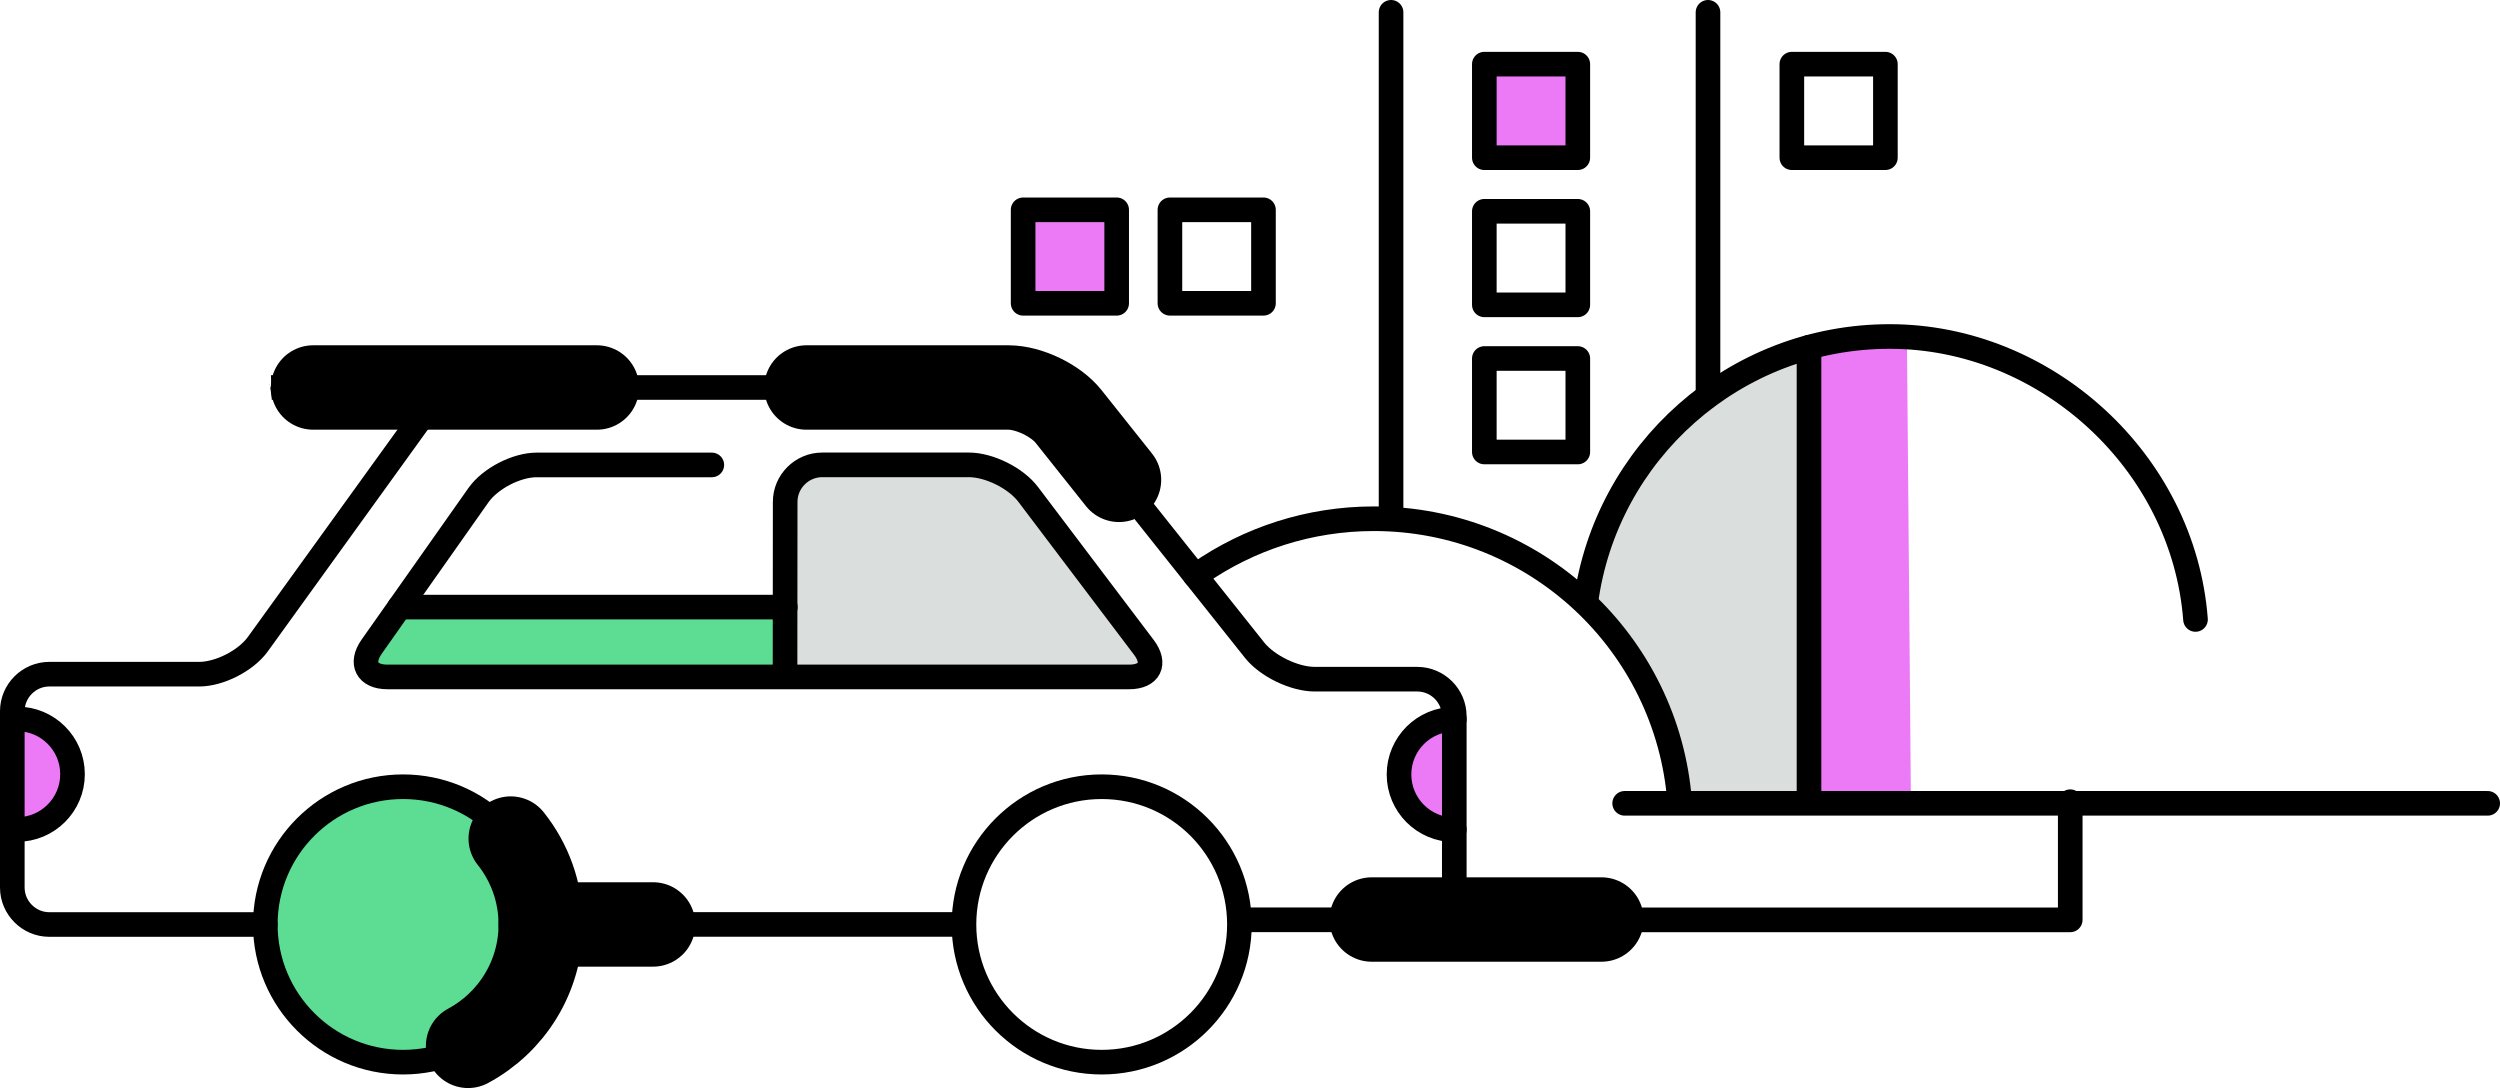
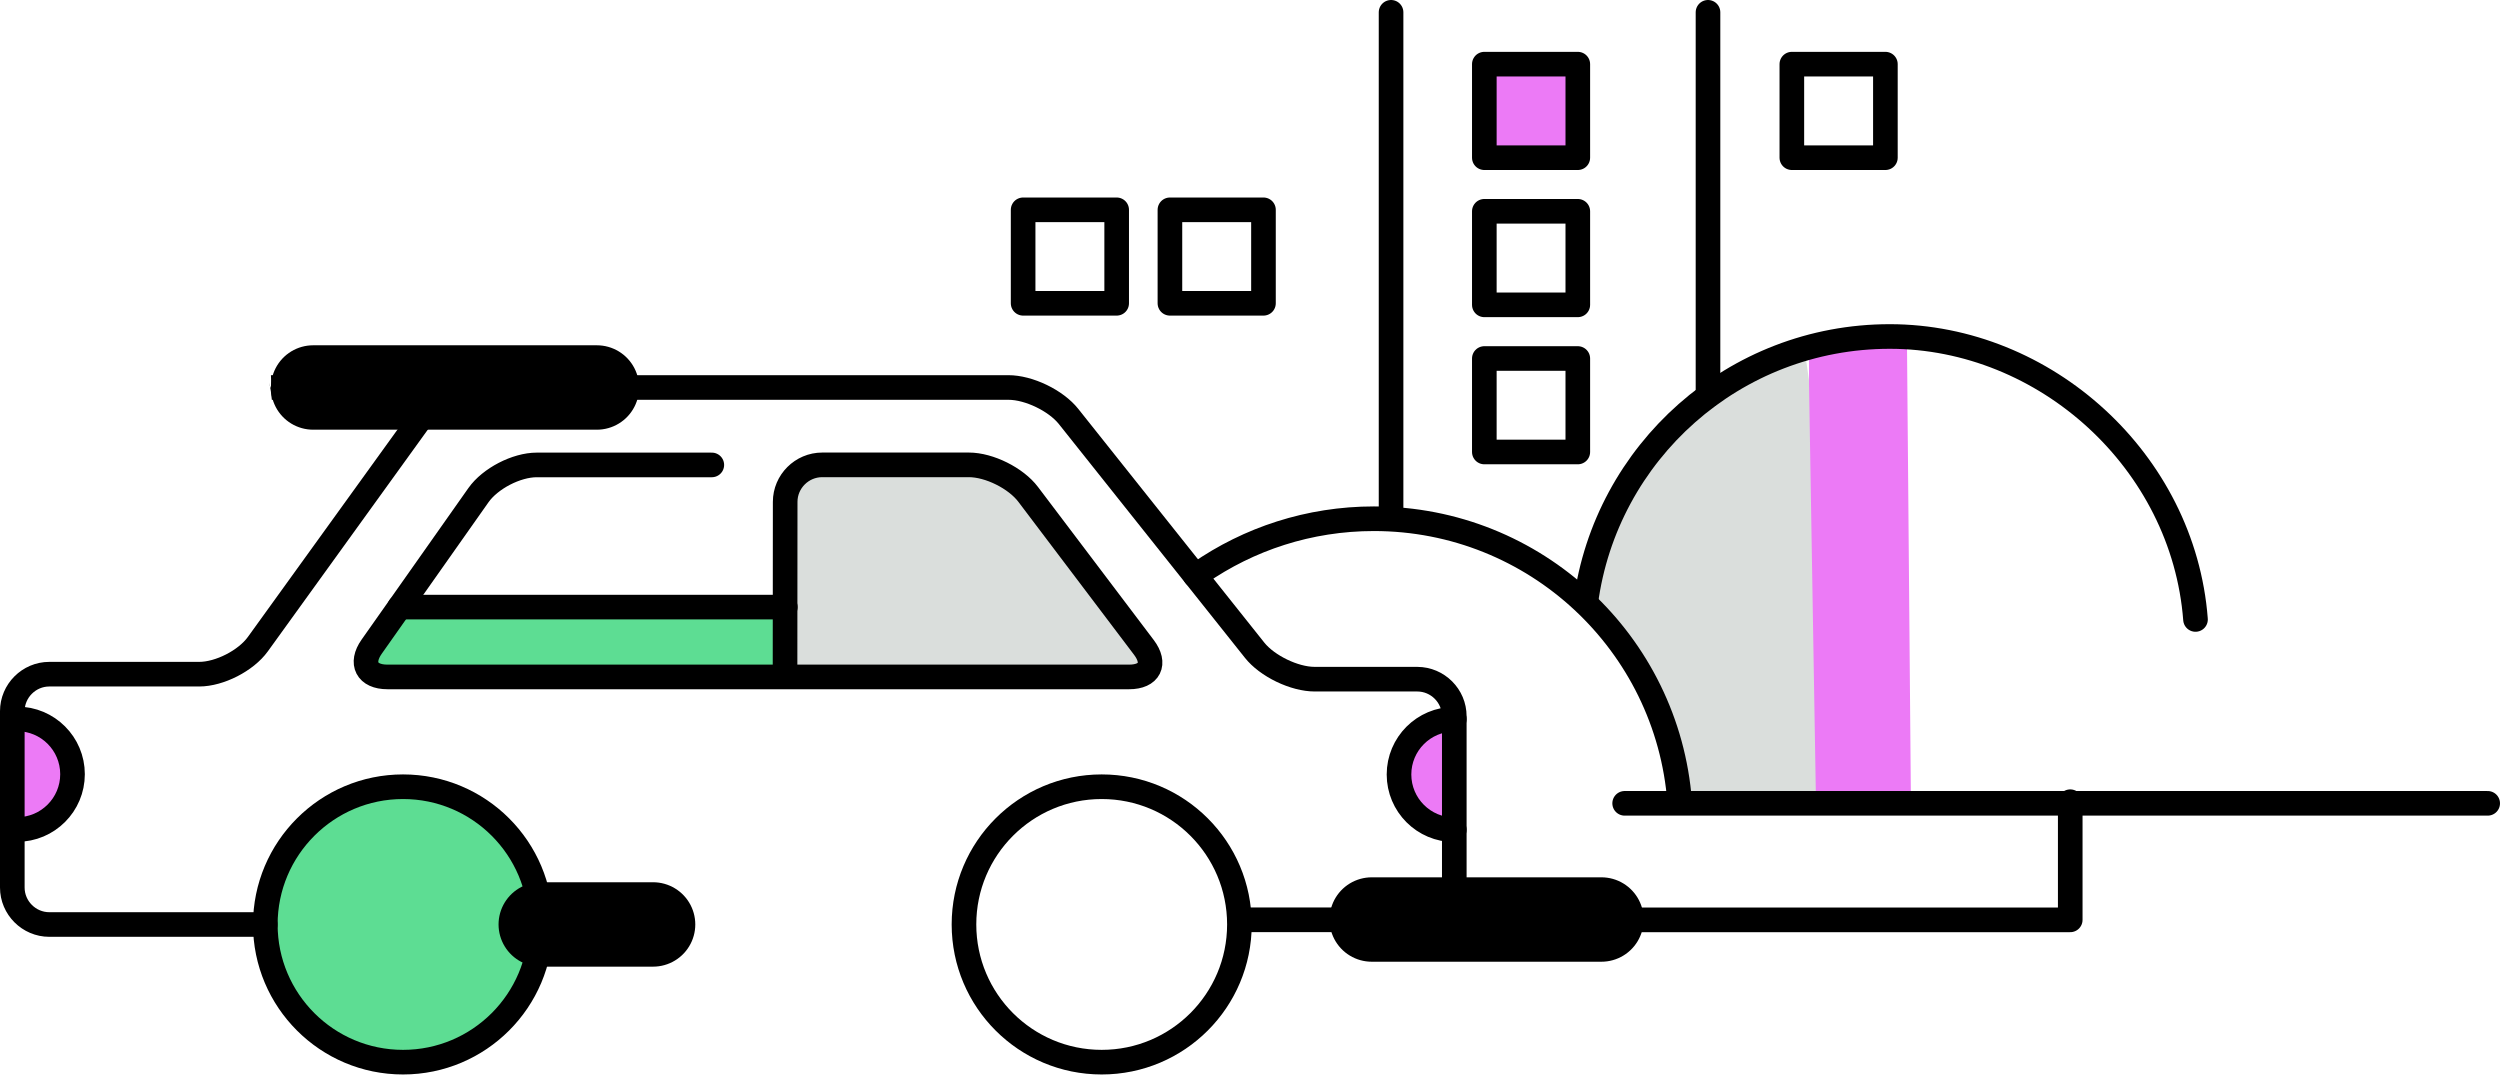
<svg xmlns="http://www.w3.org/2000/svg" id="Layer_2" viewBox="0 0 355.43 154.69">
  <defs>
    <style>.cls-1{fill:#ec7af6;}.cls-2{fill:#dadedc;}.cls-3{fill:#5ddd93;}.cls-4{stroke-width:3.5px;}.cls-4,.cls-5{fill:none;stroke:#000;stroke-linecap:round;stroke-linejoin:round;}.cls-5{stroke-width:12px;}</style>
  </defs>
  <g id="Layer_2-2">
    <g id="Dots">
-       <path class="cls-3" d="M73.02,117.97l-6.84-3.99s-6.82-2.16-7.33-2.13c-.51,.03-4.7-.58-5.5,0s-5.67,2.93-5.67,2.93c0,0-.84-.33-2.78,1.49s-6.35,5.07-6.21,6.85-1.05,4.63-.98,5.67,.98,8.76,.98,8.76l2.81,5.46,4.78,4.62,4.2,2.17,6.81,1.22,6.76-1.2,4.95-2.69,4.22-4.32,4.38-10.51s.79-7.54-.74-8-3.86-6.32-3.86-6.32h.02Z" />
-       <rect class="cls-1" x="145.46" y="29.83" width="12.6" height="13.29" />
+       <path class="cls-3" d="M73.02,117.97l-6.84-3.99s-6.82-2.16-7.33-2.13c-.51,.03-4.7-.58-5.5,0s-5.67,2.93-5.67,2.93c0,0-.84-.33-2.78,1.49s-6.35,5.07-6.21,6.85-1.05,4.63-.98,5.67,.98,8.76,.98,8.76l2.81,5.46,4.78,4.62,4.2,2.17,6.81,1.22,6.76-1.2,4.95-2.69,4.22-4.32,4.38-10.51s.79-7.54-.74-8-3.86-6.32-3.86-6.32h.02" />
      <rect class="cls-1" x="211.03" y="9.12" width="13.29" height="13.3" />
      <polygon class="cls-2" points="118.68 66.09 113.18 67.95 111.65 70.62 112.52 96.23 142.02 96.23 161.52 96.23 164.02 93.87 145.46 69.34 139.85 66.09 131.02 65.62 118.68 66.09" />
      <path class="cls-1" d="M1.29,102.54l4.28,.31s1.29,1.61,1.37,1.86,3.25,3.99,3.25,3.99c0,0,.04,2.55,0,2.76s-2.33,5.33-2.33,5.33l-5.4,1.14-1.17-15.39Z" />
      <path class="cls-1" d="M206.76,101.88l-1.96,.62-3.72,2.17s-.48,.57-.61,.73c-.12,.16-.79,3.22-.79,3.22l.5,4.17s1.42,2.67,1.83,2.75,5.08,2.83,5.08,2.83l-.34-16.5h.01Z" />
      <polygon class="cls-1" points="271.11 47.68 262.95 48.21 257.19 49.37 257.19 114.21 271.68 114.21 271.11 47.68" />
      <path class="cls-2" d="M257.18,54l-.75-5.25-6.98,3.54-13.14,9.36-3.83,5.47-2.92,5.02-4.12,13.53,7.29,9.29s2.95,7.81,2.95,8.18,3.12,8.73,3.12,8.73v3.4l19.38-1.27-1-59.98v-.02Z" />
      <polygon class="cls-3" points="110.35 90.63 110.35 86.31 56.81 86.31 54.54 89.53 52.47 93.87 52.47 95.84 111.61 96.23 110.35 90.63" />
    </g>
    <g id="Artwork">
      <path d="M201.5,94.81h-14.59c-2.35,0-5.7-1.62-7.17-3.46l-26.45-33.23c-2.13-2.68-6.48-4.78-9.91-4.78H38.52c.04,1.19,.13,2.7-.24,1.05,.19,.82,.29,1.64,.37,2.45h104.73c2.36,0,5.71,1.62,7.17,3.46l26.45,33.23c2.13,2.68,6.49,4.78,9.91,4.78h14.58c1.94,0,3.52,1.59,3.52,3.52v23.69c0,.93-.36,1.81-1.02,2.47-.66,.67-1.54,1.03-2.48,1.03h-24.63c-.97,0-1.75,.78-1.75,1.75s.78,1.75,1.75,1.75h24.63c1.87,0,3.63-.73,4.96-2.06,1.32-1.33,2.05-3.09,2.04-4.95v-23.68c0-3.86-3.14-7.01-7.01-7.02Z" />
      <line class="cls-4" x1="197.77" y1="1.75" x2="197.77" y2="73.75" />
      <line class="cls-4" x1="242.83" y1="1.75" x2="242.83" y2="56.25" />
      <rect class="cls-4" x="145.46" y="29.83" width="13.3" height="13.29" />
      <rect class="cls-4" x="166.33" y="29.83" width="13.3" height="13.29" />
      <rect class="cls-4" x="254.75" y="9.12" width="13.3" height="13.3" />
      <rect class="cls-4" x="211.03" y="30.04" width="13.29" height="13.3" />
      <rect class="cls-4" x="211.03" y="9.12" width="13.29" height="13.3" />
      <rect class="cls-4" x="211.03" y="50.97" width="13.29" height="13.29" />
      <path class="cls-4" d="M238.8,113.98c-1.72-22.5-20.52-40.23-43.47-40.23-9.23,0-17.79,2.87-24.84,7.76l-.59,.29" />
      <path class="cls-4" d="M225.45,85.66c2.83-21.35,21.1-37.82,43.22-37.82s41.75,17.73,43.47,40.23" />
      <path class="cls-4" d="M62.99,55.09l-26.33,36.49c-1.69,2.35-5.45,4.27-8.34,4.27H7.01c-2.89,0-5.26,2.37-5.26,5.26v25.07c0,2.89,2.37,5.26,5.26,5.26h30.7" />
      <path class="cls-4" d="M76.88,131.43c0,10.81-8.77,19.58-19.58,19.58s-19.58-8.77-19.58-19.58,8.77-19.58,19.58-19.58,19.58,8.76,19.58,19.58Z" />
-       <path class="cls-5" d="M72.61,119.22c2.67,3.35,4.27,7.59,4.27,12.21,0,7.47-4.18,13.96-10.33,17.26" />
-       <line class="cls-4" x1="77.62" y1="131.43" x2="136.94" y2="131.43" />
      <path class="cls-4" d="M111.61,96.23l.02-24.88c0-2.89,2.37-5.26,5.27-5.26h20.85c2.89,0,6.69,1.89,8.43,4.2l16.45,21.75c1.75,2.31,.81,4.2-2.09,4.2H55.07c-2.89,0-3.9-1.93-2.23-4.3l15.18-21.54c1.67-2.37,5.4-4.3,8.29-4.3h24.89" />
      <polyline class="cls-4" points="198.61 130.78 294.33 130.78 294.33 113.98" />
      <line class="cls-4" x1="230.98" y1="114.21" x2="353.68" y2="114.21" />
      <path class="cls-4" d="M2.45,102.21c4.34,0,7.86,3.52,7.86,7.86s-3.52,7.86-7.86,7.86" />
      <path class="cls-4" d="M206.76,117.97c-4.34,0-7.86-3.52-7.86-7.86s3.52-7.86,7.86-7.86" />
      <path class="cls-4" d="M176.21,131.43c0,10.81-8.76,19.58-19.58,19.58s-19.58-8.77-19.58-19.58,8.76-19.58,19.58-19.58,19.58,8.76,19.58,19.58Z" />
      <line class="cls-5" x1="76.88" y1="131.43" x2="92.85" y2="131.43" />
      <line class="cls-5" x1="195.02" y1="130.73" x2="227.68" y2="130.73" />
      <line class="cls-5" x1="44.52" y1="55.09" x2="84.86" y2="55.09" />
-       <path class="cls-5" d="M114.65,55.09h28.73c2.89,0,6.74,1.85,8.54,4.12l7.17,9.01" />
      <line class="cls-4" x1="56.81" y1="86.31" x2="111.65" y2="86.31" />
-       <line class="cls-4" x1="257.19" y1="49.37" x2="257.19" y2="113.44" />
    </g>
  </g>
</svg>